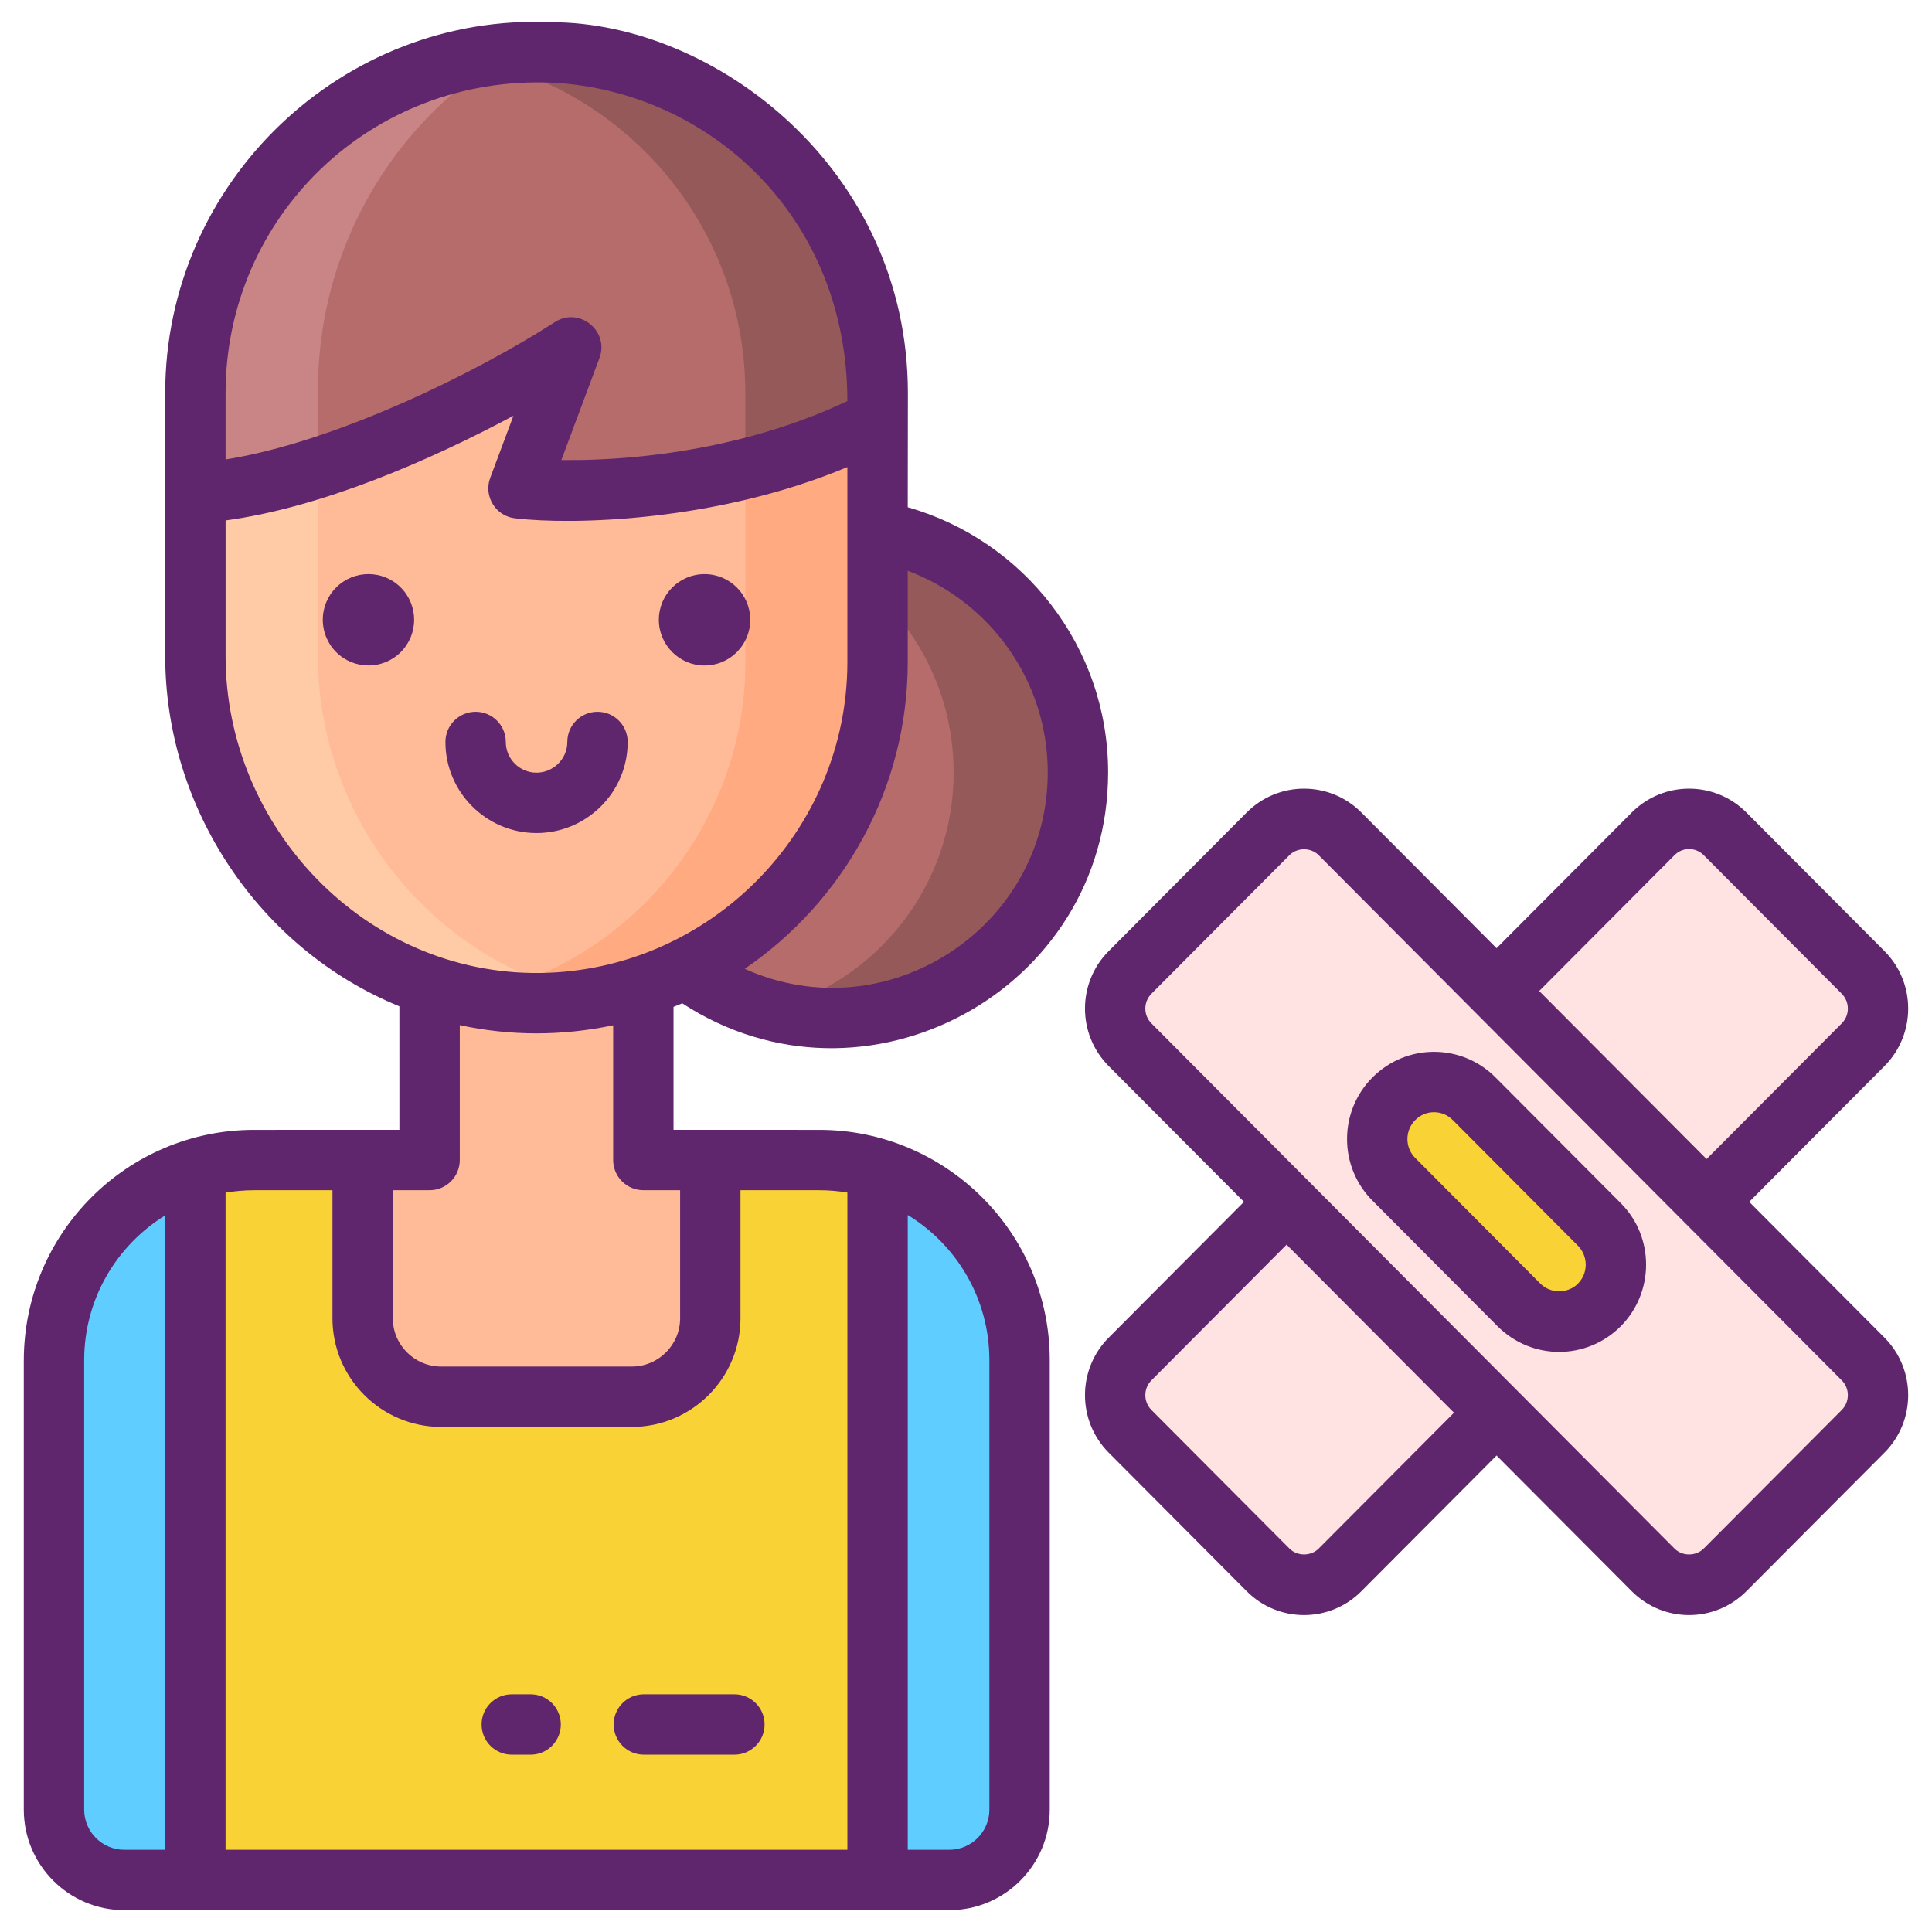
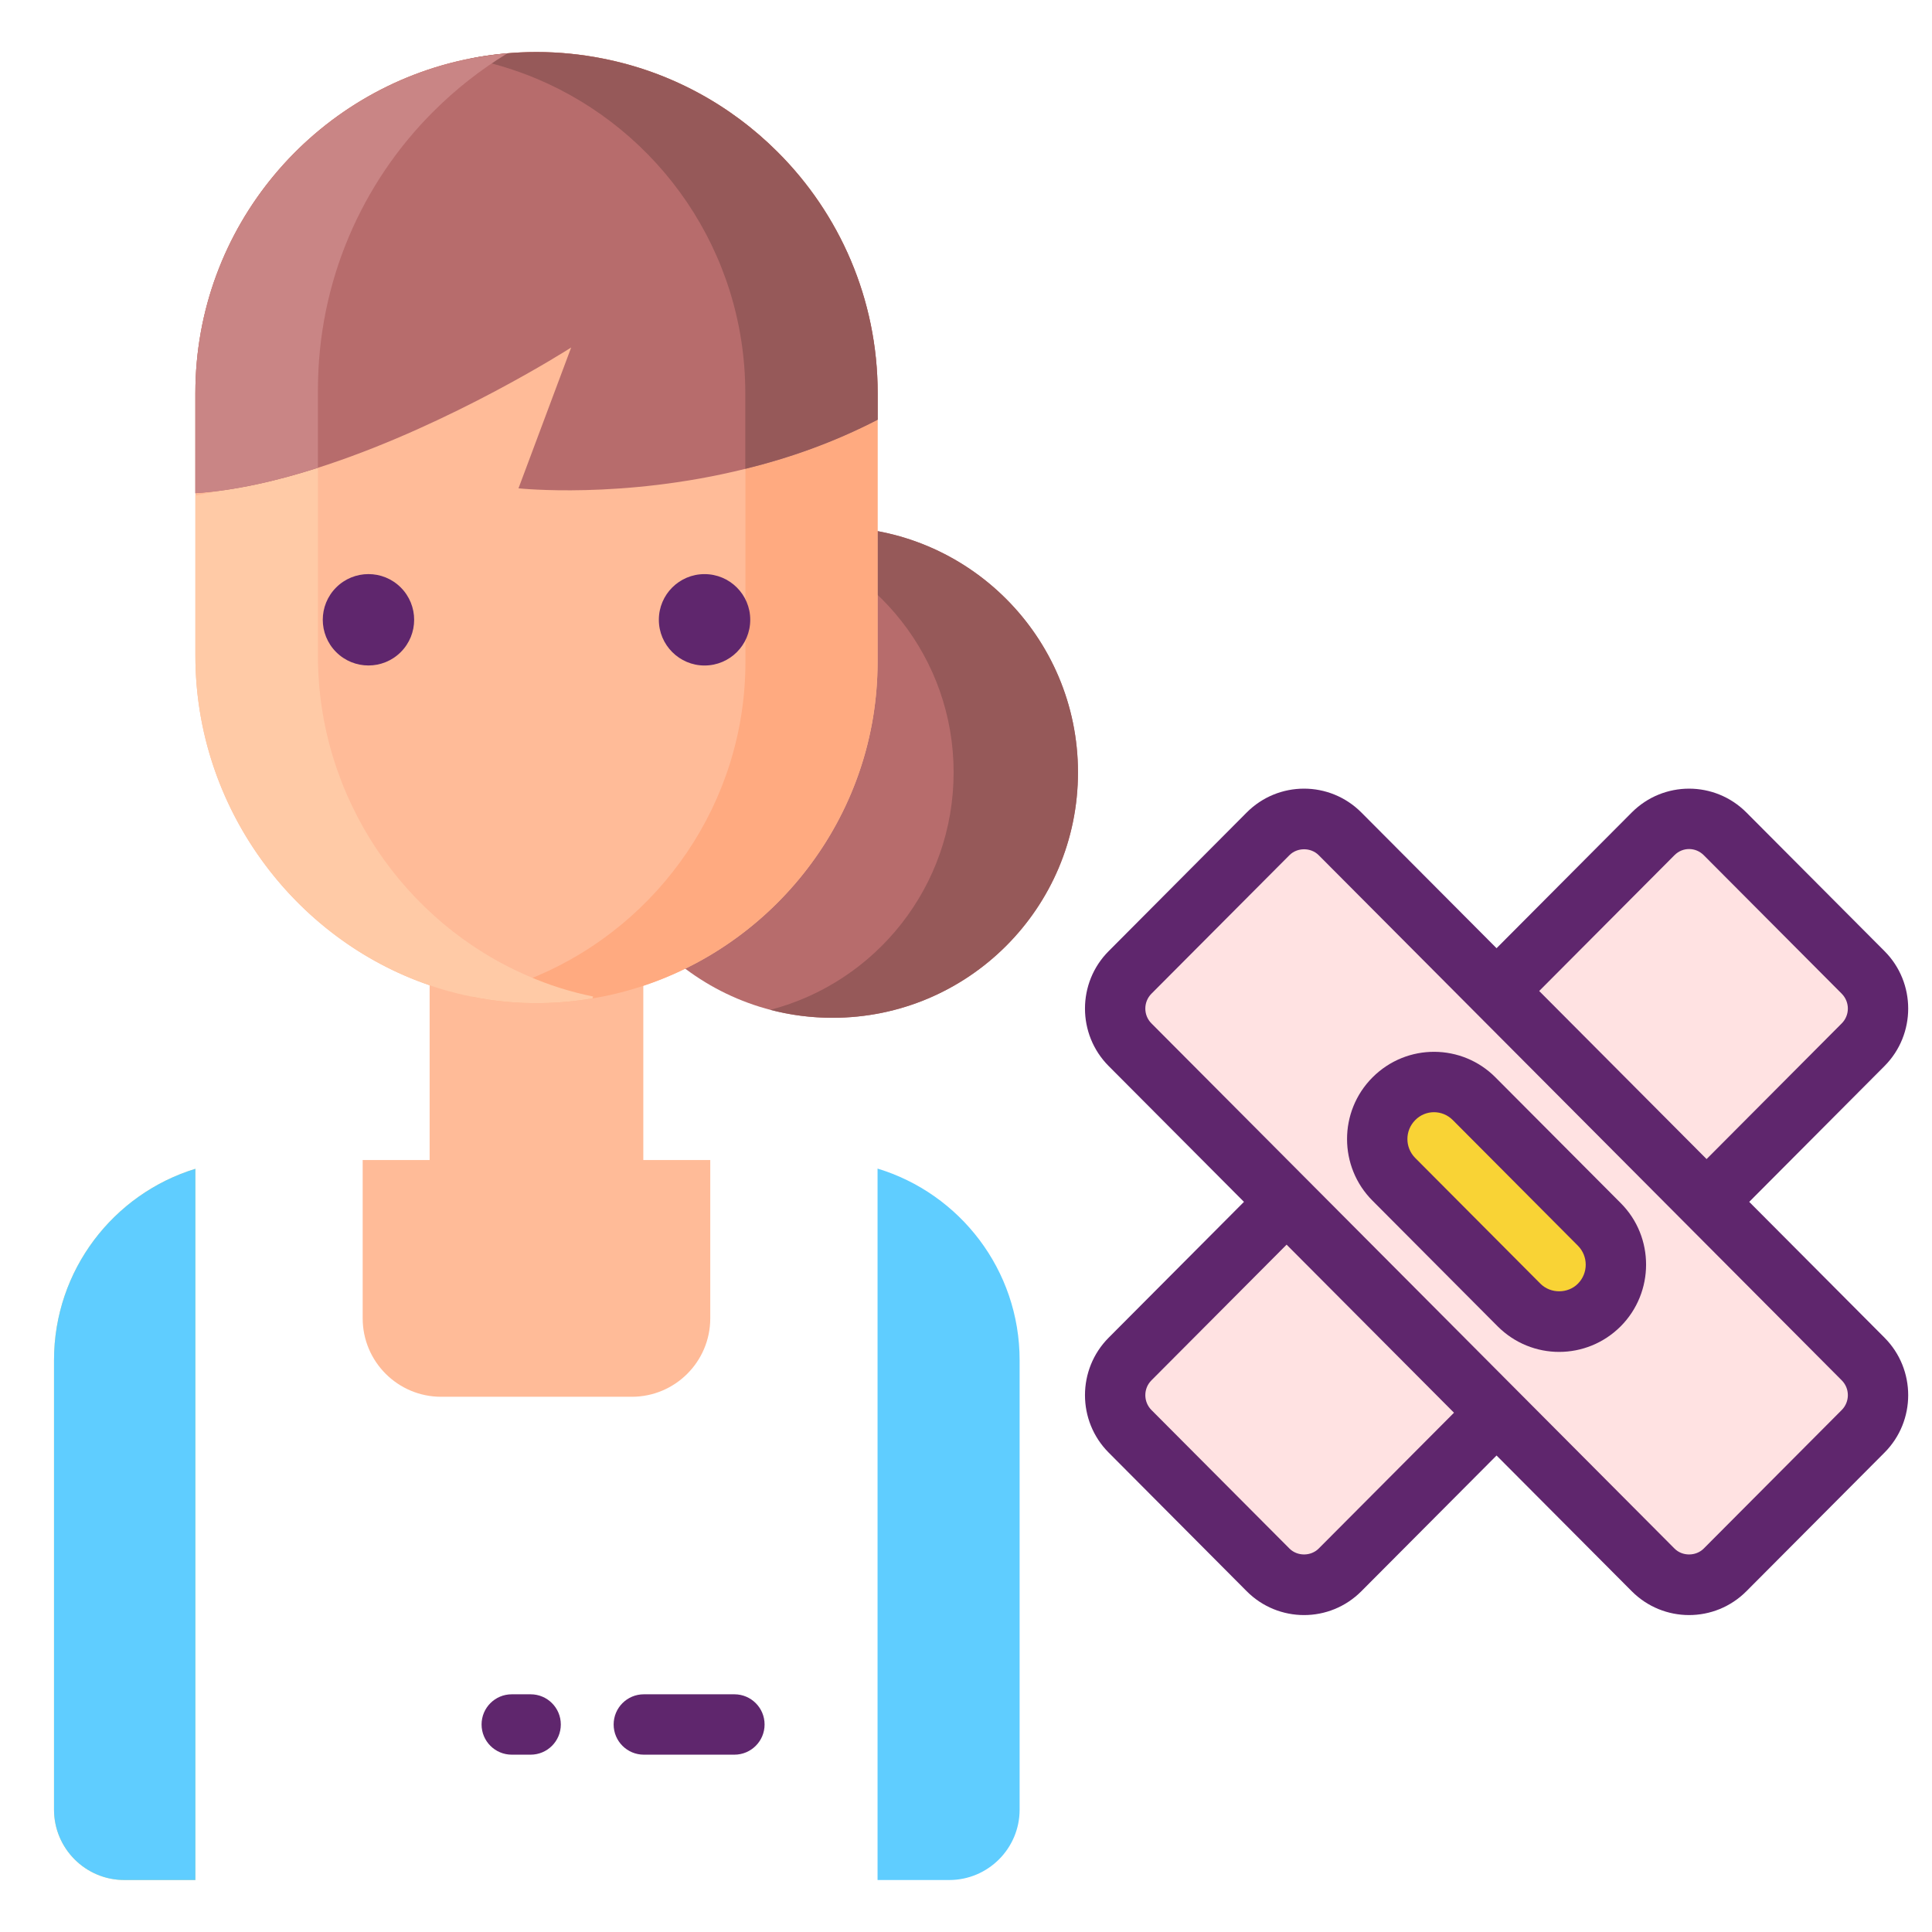
<svg xmlns="http://www.w3.org/2000/svg" version="1.1" id="Icon_Set" x="0px" y="0px" viewBox="0 0 256 256" enable-background="new 0 0 256 256" xml:space="preserve">
  <g>
    <g>
      <g>
        <g>
          <g>
            <circle fill="#B76C6C" cx="110.319" cy="102.347" r="32.516" />
            <path fill="#965959" d="M102.079,70.887c2.626-0.692,5.394-1.055,8.24-1.055c17.963,0,32.521,14.558,32.521,32.51       c0,17.963-14.558,32.521-32.521,32.521c-2.846,0-5.614-0.363-8.24-1.055c13.975-3.648,24.281-16.348,24.281-31.466       C126.36,87.235,116.055,74.534,102.079,70.887z" />
          </g>
          <g>
            <g>
              <g>
                <g>
-                   <path fill="#F9D335" d="M135.1,180.225v59.566c0,5.145-4.171,9.316-9.316,9.316H16.476c-5.145,0-9.316-4.171-9.316-9.316          v-59.566c0-14.64,11.868-26.509,26.509-26.509h74.922C123.223,153.716,135.1,165.575,135.1,180.225z" />
                  <path fill="#F9E27D" d="M25.889,154.872v94.24H16.47c-5.144,0-9.312-4.182-9.312-9.325v-59.558          C7.158,168.298,15.041,158.198,25.889,154.872z" />
                  <path fill="#5FCDFF" d="M135.105,180.229v59.558c0,5.144-4.182,9.325-9.325,9.325h-9.499v-94.267          C127.17,158.145,135.105,168.258,135.105,180.229z" />
                  <path fill="#5FCDFF" d="M25.889,154.872v94.24H16.47c-5.144,0-9.312-4.182-9.312-9.325v-59.558          C7.158,168.298,15.041,158.198,25.889,154.872z" />
                  <path fill="#FFBB98" d="M71.077,6.894c-12.487,0-23.771,5.058-31.95,13.237c-8.179,8.179-13.237,19.48-13.237,31.967v34.81          c0,20.038,13.034,37.503,31.038,43.645v23.159h-8.872v20.968c0,5.743,4.656,10.4,10.4,10.4h25.258          c5.743,0,10.4-4.656,10.4-10.4v-20.968h-8.872v-23.092c17.979-5.971,31.041-22.987,31.041-42.892v-35.63          C116.282,27.142,96.052,6.894,71.077,6.894z" />
                  <path fill="#FFAA80" d="M116.282,55.622v32.107c0,21.835-15.713,40.199-36.397,44.315h-0.017          c-0.453,0.087-0.907,0.174-1.36,0.244c-2.215,0.384-4.482,0.593-6.802,0.628c-3.174,0.052-6.261-0.244-9.261-0.872          c3.052-0.61,5.965-1.535,8.755-2.738c16.167-6.889,27.573-22.968,27.573-41.594V62.127          C104.458,60.732,110.422,58.656,116.282,55.622z" />
                  <path fill="#FFCAA6" d="M78.594,132.044c-0.017,0.052-0.052,0.122-0.087,0.244c-2.215,0.384-4.482,0.593-6.802,0.628          c-3.174,0.052-6.261-0.244-9.261-0.872c-0.017,0-0.017,0-0.017,0c-20.788-4.186-36.537-23.108-36.537-45.135V65.667          c5.04-1.096,7.794-0.983,16.237-3.68v24.922c0,18.818,11.493,35.368,27.799,42.397          C72.682,130.509,75.577,131.434,78.594,132.044z" />
                  <path fill="#B76C6C" d="M116.297,52.1v3.506l-0.011,0.011c-5.862,3.044-11.842,5.12-17.531,6.507          c-16.327,4.066-30.051,2.581-30.051,2.581l6.98-18.661c-0.645,0.419-15.714,9.992-32.266,15.52          c-0.43,0.14-0.86,0.28-1.291,0.419c-5.431,1.742-10.992,3.022-16.241,3.366V52.1c0-22.049,15.767-40.301,36.472-44.356          c1.603-0.312,3.227-0.538,4.883-0.678c1.269-0.118,2.549-0.172,3.85-0.172c2.947,0,5.894,0.301,8.701,0.85          c9.002,1.753,17.004,6.163,23.232,12.39C111.221,28.298,116.297,39.613,116.297,52.1z" />
                  <path fill="#965959" d="M116.299,52.099v3.505l-0.017,0.017c-5.86,3.035-11.842,5.11-17.527,6.505V52.099          c0-18.765-11.406-34.845-27.677-41.682c-2.773-1.151-5.703-2.058-8.72-2.668c2.825-0.558,5.755-0.855,8.737-0.855          c2.947,0,5.895,0.296,8.703,0.855c8.999,1.744,17.004,6.156,23.23,12.382C111.224,28.293,116.299,39.612,116.299,52.099z" />
                  <path fill="#C98585" d="M67.242,7.067c-3.592,2.173-6.894,4.786-9.852,7.744C47.946,24.243,42.128,37.29,42.128,51.67          v10.314c-5.431,1.742-10.992,3.022-16.241,3.366V52.1c0-22.049,15.767-40.301,36.472-44.356          C63.961,7.433,65.585,7.207,67.242,7.067z" />
                </g>
              </g>
            </g>
          </g>
        </g>
      </g>
      <g>
        <path fill="#FFE2E2" d="M246.875,138.427l-69.313,69.594c-2.633,2.643-6.901,2.643-9.534,0l-18.295-18.369     c-2.633-2.643-2.633-6.929,0-9.572l69.313-69.594c2.633-2.643,6.901-2.643,9.534,0l18.295,18.369     C249.507,131.498,249.507,135.783,246.875,138.427z" />
        <path fill="#FFE2E2" d="M219.046,208.021l-69.313-69.594c-2.633-2.643-2.633-6.929,0-9.572l18.295-18.369     c2.633-2.643,6.901-2.643,9.534,0l69.313,69.594c2.633,2.643,2.633,6.929,0,9.572l-18.295,18.369     C225.947,210.664,221.679,210.664,219.046,208.021z" />
-         <path fill="#F9D335" d="M201.276,172.919l-16.583-16.65c-2.938-2.95-2.938-7.732,0-10.681l0,0c2.938-2.95,7.7-2.95,10.638,0     l16.583,16.65c2.938,2.95,2.938,7.732,0,10.681l0,0C208.977,175.868,204.214,175.868,201.276,172.919z" />
+         <path fill="#F9D335" d="M201.276,172.919l-16.583-16.65c-2.938-2.95-2.938-7.732,0-10.681l0,0c2.938-2.95,7.7-2.95,10.638,0     l16.583,16.65c2.938,2.95,2.938,7.732,0,10.681l0,0C208.977,175.868,204.214,175.868,201.276,172.919" />
      </g>
    </g>
    <g>
      <g>
        <g>
          <g>
            <path fill="#5F266D" d="M97.311,224.503h-12c-2.21,0-4,1.79-4,4c0,2.21,1.79,4,4,4h12c2.21,0,4-1.79,4-4       C101.311,226.293,99.521,224.503,97.311,224.503z M70.311,224.503h-2.5c-2.21,0-4,1.79-4,4c0,2.21,1.79,4,4,4h2.5       c2.21,0,4-1.79,4-4C74.311,226.293,72.521,224.503,70.311,224.503z" />
          </g>
        </g>
      </g>
    </g>
    <g>
-       <path fill="#5F266D" d="M108.589,149.713c-14.278,0-15.412-0.004-19.343-0.004v-16.294c0,0,0.467-0.182,1.155-0.472    c24.139,15.756,56.43-1.616,56.43-30.6c0-16.68-11.24-30.78-26.55-35.13c0-6.185,0.02-13.865,0.02-15.11    c0-29.778-25.649-49.16-47.24-49.16c-27.578-1.255-51.17,21.088-51.17,49.14c0,12.38,0,21.501,0,34.83    c0,20.287,12.54,38.889,31.03,46.43c0.004,0.001,0.002,16.362,0.002,16.366c-0.078,0-4.981,0.004-19.262,0.004    c-16.822,0-30.508,13.686-30.508,30.577v59.501c0,7.343,5.974,13.316,13.316,13.316c14.402,0,92.58,0,109.311,0    c7.343,0,13.316-5.974,13.316-13.316v-59.57C139.097,163.254,125.237,149.713,108.589,149.713z M52.053,157.713    c1.839,0,3.032-0.004,4.871-0.004c2.209,0,4-1.791,4-4v-17.876c3.309,0.72,6.718,1.09,10.168,1.09    c3.384,0,6.803-0.36,10.155-1.069v17.855c0,2.209,1.791,4,4,4c1.4,0,2.048,0.004,4.871,0.004v16.971    c0,3.526-2.875,6.394-6.407,6.394H58.46c-3.533,0-6.408-2.868-6.408-6.394V157.713z M138.831,102.343    c0,20.651-21.398,34.482-40.15,26.03c13.02-8.89,21.6-23.84,21.6-40.65v-12.09C131.111,79.683,138.831,90.123,138.831,102.343z     M29.891,52.093c0-23.321,19.229-42.173,43.31-41.14c20.621,1.083,39.08,17.606,39.08,42.19c-11.562,5.485-25.322,7.94-37.9,7.82    l5.05-13.52c1.334-3.578-2.678-6.858-5.93-4.75c-10.757,6.912-29.222,15.908-43.61,18.19V52.093z M29.891,86.913v-17.95    c12.628-1.708,26.881-7.844,38.14-13.87l-3.07,8.21c-0.919,2.422,0.703,5.102,3.31,5.38c7.583,0.9,26.687,0.46,44.01-6.79    c0,7.095,0,13.255,0,25.83c0,22.362-18.167,40.87-40.63,41.2C48.3,129.224,29.891,109.494,29.891,86.913z M44.053,157.713v16.971    c0,7.937,6.463,14.394,14.408,14.394h25.25c7.944,0,14.407-6.457,14.407-14.394v-16.971h10.472c1.258,0,2.49,0.109,3.692,0.308    v87.086H29.889v-87.072c1.228-0.208,2.487-0.322,3.772-0.322H44.053z M11.154,239.791v-59.57c0-8.098,4.3-15.208,10.735-19.174    v84.06H16.47C13.538,245.107,11.154,242.722,11.154,239.791z M131.097,239.791c0,2.932-2.385,5.316-5.316,5.316h-5.499v-84.112    c6.48,3.956,10.815,11.094,10.815,19.225V239.791z" />
      <ellipse transform="matrix(0.707 -0.707 0.707 0.707 -43.769 58.588)" fill="#5F266D" cx="48.837" cy="82.128" rx="6.055" ry="6.055" />
      <path fill="#5F266D" d="M93.351,88.183c3.35,0,6.06-2.71,6.06-6.06c0-3.341-2.712-6.05-6.06-6.05c-3.34,0-6.05,2.71-6.05,6.05    C87.301,85.471,90.026,88.183,93.351,88.183z" />
-       <path fill="#5F266D" d="M71.091,110.383c6.612,0,12.08-5.369,12.08-12.07c0-2.22-1.802-4-4-4c-2.21,0-4,1.79-4,4    c0,2.309-1.921,4.07-4.08,4.07c-2.24,0-4.07-1.83-4.07-4.07c0-2.21-1.79-4-4-4c-2.21,0-4,1.79-4,4    C59.021,104.963,64.441,110.383,71.091,110.383z" />
      <path fill="#5F266D" d="M231.781,159.253l17.93-18c4.18-4.2,4.18-11.03,0-15.22l-18.3-18.37c-4.193-4.213-11-4.22-15.2,0    l-17.91,17.98l-17.91-17.98c-4.202-4.222-11.008-4.213-15.2,0l-18.29,18.37c-4.18,4.19-4.18,11.02,0,15.22l17.93,18l-17.93,18    c-4.18,4.2-4.18,11.03,0,15.22l18.29,18.37c4.184,4.205,10.991,4.23,15.2,0l17.91-17.98l17.91,17.98    c4.192,4.212,10.999,4.222,15.2,0l18.3-18.37c4.18-4.19,4.18-11.02,0-15.22L231.781,159.253z M221.881,113.313    c1.101-1.101,2.81-1.06,3.87,0l18.29,18.36c1.09,1.11,1.07,2.86,0,3.93l-17.91,17.98l-22.18-22.27L221.881,113.313z     M174.731,205.193c-1.04,1.04-2.83,1.04-3.87,0l-18.29-18.36c-1.08-1.09-1.08-2.85,0-3.93l17.91-17.98l22.18,22.27    L174.731,205.193z M244.041,186.833l-18.29,18.36c-1.04,1.04-2.84,1.04-3.87,0c-36.386-36.528-42.597-42.772-69.31-69.59    c-1.08-1.08-1.08-2.84,0-3.93l18.29-18.36c1.04-1.04,2.83-1.04,3.87,0c75.379,75.673,27.963,28.081,69.31,69.59    C245.121,183.983,245.121,185.743,244.041,186.833z" />
      <path fill="#5F266D" d="M214.751,159.413l-16.59-16.65c-4.401-4.446-11.702-4.598-16.3,0c-4.508,4.52-4.478,11.852,0,16.33    l16.58,16.65c4.532,4.532,11.796,4.514,16.31,0C219.219,171.25,219.252,163.914,214.751,159.413z M187.531,153.443    c-1.39-1.39-1.39-3.64,0-5.03c1.357-1.377,3.572-1.398,4.97,0l16.58,16.65c1.38,1.39,1.38,3.64,0,5.03    c-1.301,1.32-3.598,1.372-4.97,0L187.531,153.443z" />
    </g>
  </g>
</svg>